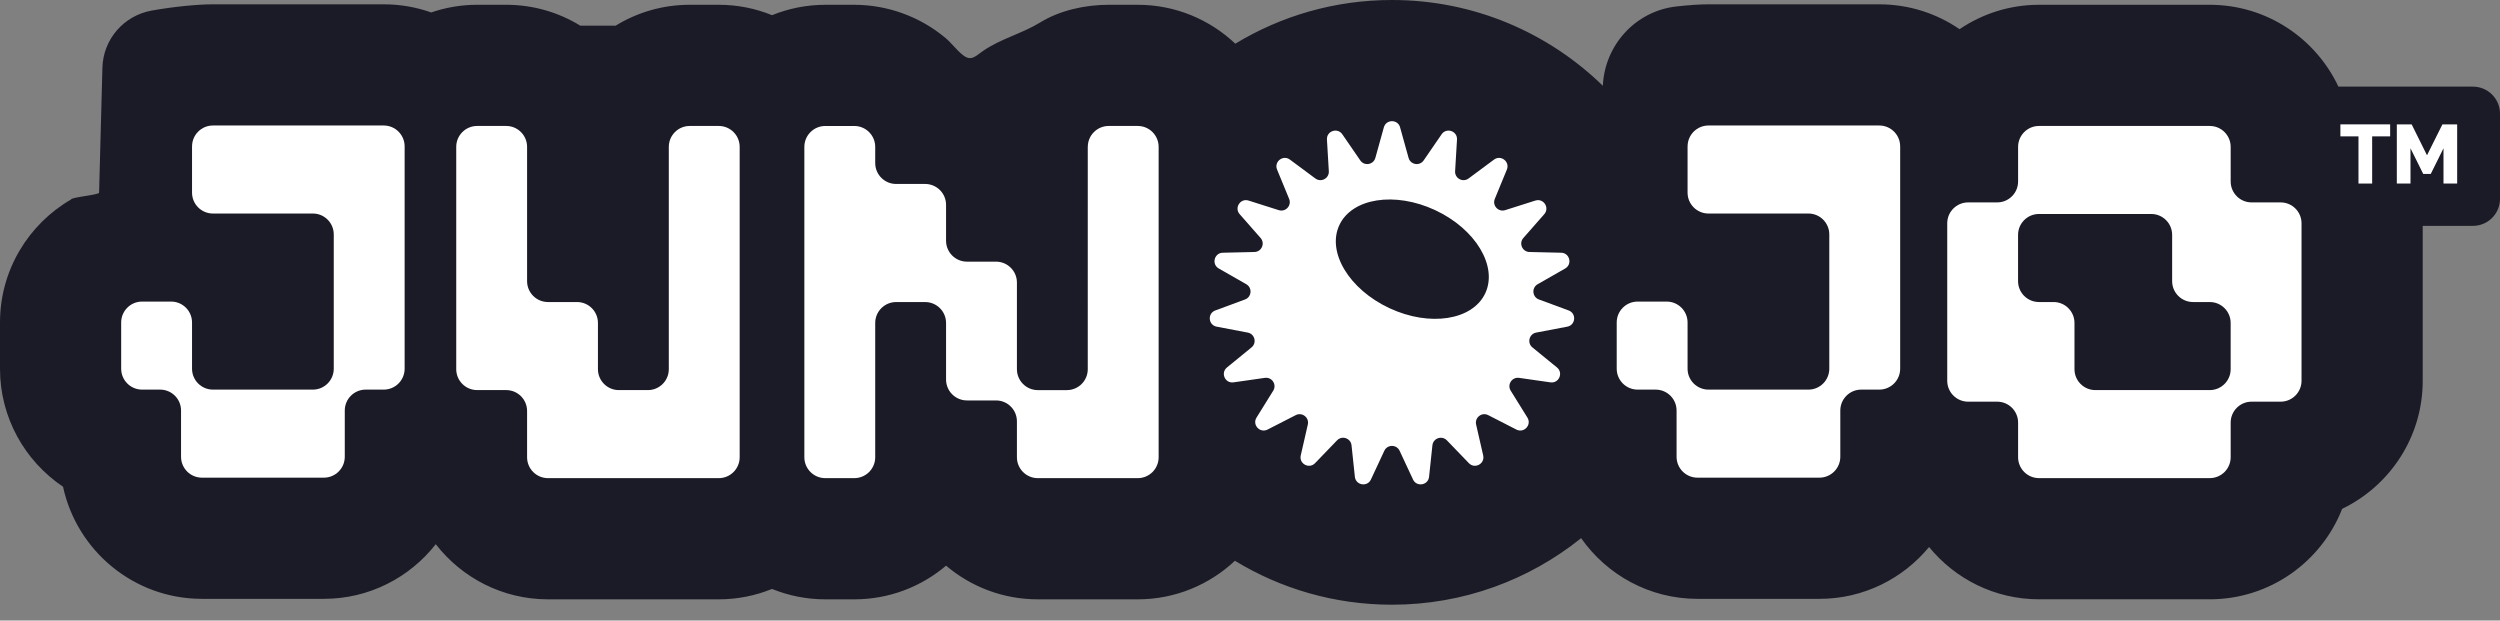
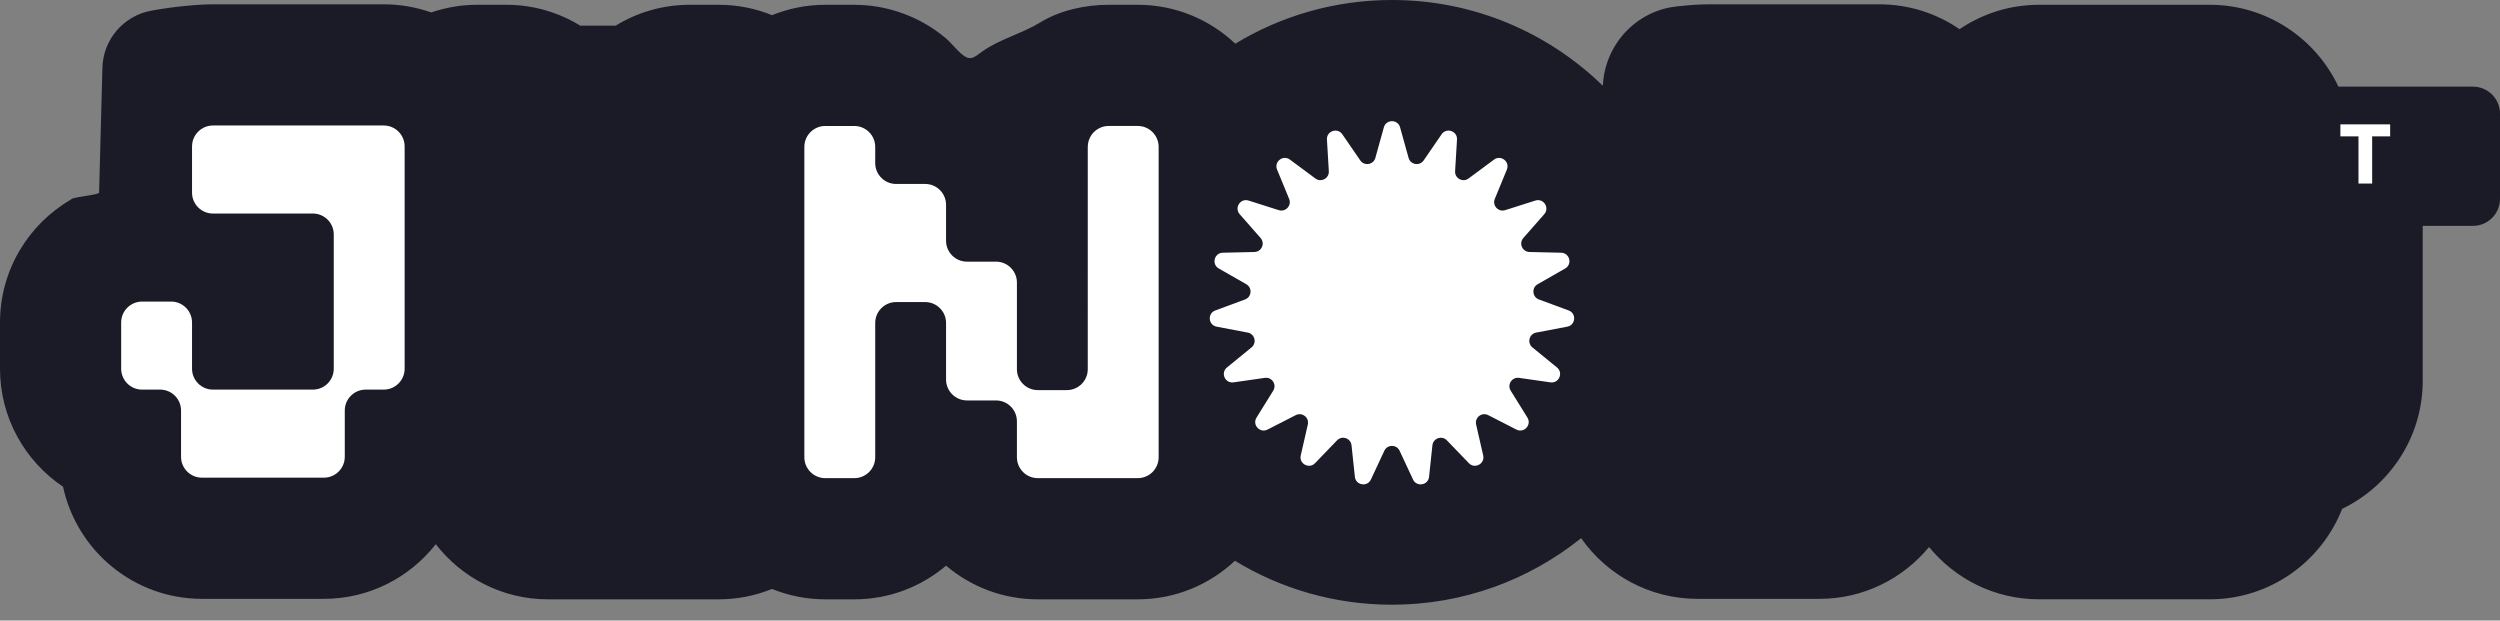
<svg xmlns="http://www.w3.org/2000/svg" id="b" data-name="Layer 2" width="505.443" height="125.453" viewBox="0 0 505.443 125.453">
  <rect x="0" y="0" width="505.443" height="125.453" fill="#808080" stroke="none" />
  <g id="c" data-name="Layer 1">
    <g>
      <path d="M499.969,17.514h-27.197c-4.592-9.765-14.519-16.546-26.005-16.546h-34.53c-5.947,0-11.471,1.826-16.059,4.933-4.618-3.169-10.207-5.027-16.231-5.027h-34.53c-1.714,0-4.036.151-6.551.44-8.238.948-14.438,7.834-14.809,16.028-11.013-10.725-26.048-17.342-42.635-17.342-11.595,0-22.436,3.229-31.673,8.836-5.149-4.871-12.089-7.868-19.72-7.868h-5.876c-4.689,0-9.826,1.093-13.862,3.576-3.683,2.266-7.925,3.257-11.557,5.762-1.602,1.105-2.374,2.164-4.095.805-1.247-.985-2.233-2.382-3.468-3.419-5.143-4.318-11.729-6.721-18.445-6.721h-5.876c-3.804,0-7.434.75-10.76,2.099-3.328-1.351-6.962-2.103-10.77-2.103h-5.876c-5.486,0-10.617,1.545-14.982,4.225h-7.14c-4.365-2.68-9.496-4.225-14.981-4.225h-5.876c-3.252,0-6.376.551-9.293,1.551-2.999-1.062-6.224-1.645-9.587-1.645h-34.53c-2.943,0-7.838.445-12.418,1.271-5.626,1.014-9.781,5.813-9.934,11.527l-.673,25.276c0,.464-5.692.925-5.671,1.384C5.781,45.306,0,54.59,0,65.198v9.349c0,9.93,5.065,18.698,12.746,23.859,2.789,12.939,14.32,22.666,28.082,22.666h24.654c9.177,0,17.359-4.329,22.621-11.049,5.259,6.773,13.468,11.147,22.687,11.147h34.53c3.806,0,7.438-.751,10.765-2.101,3.327,1.35,6.959,2.101,10.765,2.101h5.876c7.065,0,13.541-2.562,18.549-6.809,5.008,4.246,11.485,6.809,18.549,6.809h20.206c7.593,0,14.503-2.967,19.644-7.796,9.254,5.635,20.122,8.883,31.749,8.883,14.478,0,27.771-5.044,38.243-13.456,5.2,7.412,13.804,12.271,23.526,12.271h24.654c8.916,0,16.893-4.086,22.165-10.48,5.272,6.443,13.273,10.57,22.227,10.57h34.53c12.158,0,22.577-7.595,26.763-18.288,9.628-4.644,16.287-14.504,16.287-25.89v-31.321h10.152c3.023,0,5.474-2.451,5.474-5.474v-17.201c0-3.023-2.451-5.474-5.474-5.474Z" fill="#1a1b26" />
      <g>
        <path d="M483.235,27.571h-3.64v9.537h-2.764v-9.537h-3.656v-2.427h10.06v2.427Z" fill="#fff" />
-         <path d="M494.019,37.109v-7.128l-2.578,5.19h-1.517l-2.578-5.19v7.128h-2.764v-11.964h3l3.101,6.252,3.117-6.252h2.982v11.964h-2.764Z" fill="#fff" />
      </g>
      <g>
        <path d="M38.829,29.598c0-2.332,1.893-4.225,4.225-4.225h34.53c2.332,0,4.224,1.893,4.224,4.225v44.948c0,2.332-1.892,4.225-4.224,4.225h-3.654c-2.332,0-4.224,1.893-4.224,4.224v9.354c0,2.331-1.893,4.224-4.225,4.224h-24.654c-2.332,0-4.224-1.893-4.224-4.224v-9.354c0-2.331-1.893-4.224-4.225-4.224h-3.654c-2.332,0-4.225-1.893-4.225-4.225v-9.349c0-2.332,1.893-4.225,4.225-4.225h5.876c2.332,0,4.225,1.893,4.225,4.225v9.349c0,2.332,1.892,4.225,4.224,4.225h20.206c2.332,0,4.224-1.893,4.224-4.225v-27.15c0-2.332-1.893-4.225-4.224-4.225h-20.206c-2.332,0-4.224-1.893-4.224-4.225v-9.349h.004Z" fill="#fff" />
-         <path d="M135.219,29.692c0-2.332,1.893-4.225,4.225-4.225h5.876c2.332,0,4.225,1.893,4.225,4.225v62.753c0,2.332-1.893,4.225-4.225,4.225h-34.53c-2.332,0-4.225-1.893-4.225-4.225v-9.353c0-2.332-1.892-4.225-4.224-4.225h-5.876c-2.332,0-4.225-1.893-4.225-4.225V29.692c0-2.332,1.893-4.225,4.225-4.225h5.876c2.332,0,4.224,1.893,4.224,4.225v27.15c0,2.331,1.893,4.224,4.225,4.224h5.876c2.332,0,4.225,1.893,4.225,4.225v9.353c0,2.332,1.893,4.225,4.225,4.225h5.876c2.332,0,4.225-1.893,4.225-4.225V29.692h.004Z" fill="#fff" />
        <path d="M219.928,29.692c0-2.332,1.893-4.225,4.224-4.225h5.876c2.332,0,4.224,1.893,4.224,4.225v62.753c0,2.332-1.892,4.225-4.224,4.225h-20.206c-2.332,0-4.224-1.893-4.224-4.225v-7.262c0-2.332-1.893-4.224-4.225-4.224h-5.876c-2.332,0-4.225-1.893-4.225-4.225v-11.44c0-2.331-1.893-4.224-4.224-4.224h-5.876c-2.332,0-4.224,1.893-4.224,4.224v27.15c0,2.332-1.893,4.225-4.225,4.225h-5.876c-2.332,0-4.225-1.893-4.225-4.225V29.696c0-2.332,1.893-4.225,4.225-4.225h5.876c2.332,0,4.225,1.893,4.225,4.225v3.27c0,2.332,1.892,4.225,4.224,4.225h5.876c2.332,0,4.224,1.893,4.224,4.225v7.257c0,2.332,1.893,4.225,4.225,4.225h5.876c2.332,0,4.225,1.893,4.225,4.225v17.522c0,2.332,1.893,4.225,4.224,4.225h5.876c2.332,0,4.224-1.893,4.224-4.225V29.692h.004Z" fill="#fff" />
      </g>
      <g>
-         <path d="M341.193,29.598c0-2.332,1.893-4.225,4.225-4.225h34.53c2.332,0,4.224,1.893,4.224,4.225v44.948c0,2.332-1.892,4.225-4.224,4.225h-3.654c-2.332,0-4.225,1.893-4.225,4.224v9.354c0,2.331-1.893,4.224-4.225,4.224h-24.653c-2.332,0-4.225-1.893-4.225-4.224v-9.354c0-2.331-1.893-4.224-4.225-4.224h-3.653c-2.332,0-4.225-1.893-4.225-4.225v-9.349c0-2.332,1.893-4.225,4.225-4.225h5.876c2.332,0,4.225,1.893,4.225,4.225v9.349c0,2.332,1.892,4.225,4.224,4.225h20.206c2.331,0,4.224-1.893,4.224-4.225v-27.15c0-2.332-1.893-4.225-4.224-4.225h-20.206c-2.332,0-4.224-1.893-4.224-4.225v-9.349h.004Z" fill="#fff" />
-         <path d="M455.216,40.921h5.876c2.332,0,4.225,1.893,4.225,4.224v31.84c0,2.332-1.893,4.225-4.225,4.225h-5.876c-2.332,0-4.225,1.893-4.225,4.225v7.004c0,2.332-1.893,4.225-4.225,4.225h-34.53c-2.331,0-4.224-1.893-4.224-4.225v-7.004c0-2.332-1.893-4.225-4.225-4.225h-5.876c-2.332,0-4.225-1.893-4.225-4.225v-31.84c0-2.331,1.893-4.224,4.225-4.224h5.876c2.332,0,4.225-1.893,4.225-4.225v-7.004c0-2.332,1.893-4.225,4.224-4.225h34.53c2.332,0,4.225,1.893,4.225,4.225v7.004c0,2.332,1.893,4.225,4.225,4.225ZM446.763,78.868c2.332,0,4.225-1.893,4.225-4.225v-9.353c0-2.332-1.893-4.225-4.225-4.225h-3.379c-2.332,0-4.225-1.893-4.225-4.224v-9.354c0-2.332-1.893-4.225-4.225-4.225h-22.702c-2.332,0-4.225,1.893-4.225,4.225v9.354c0,2.331,1.893,4.224,4.225,4.224h2.957c2.332,0,4.225,1.893,4.225,4.225v9.353c0,2.332,1.893,4.225,4.225,4.225h23.124Z" fill="#fff" />
-       </g>
+         </g>
      <path d="M283.066,25.749l1.716,6.172c.388,1.396,2.231,1.704,3.051.509l3.627-5.281c.979-1.425,3.213-.658,3.111,1.068l-.381,6.395c-.086,1.447,1.556,2.336,2.721,1.472l5.145-3.817c1.389-1.03,3.253.421,2.595,2.02l-2.437,5.925c-.551,1.34.714,2.715,2.095,2.276l6.106-1.939c1.648-.523,2.94,1.454,1.799,2.753l-4.229,4.813c-.957,1.089-.206,2.799,1.243,2.833l6.405.148c1.729.04,2.309,2.33.807,3.188l-5.562,3.179c-1.258.719-1.104,2.581.255,3.083l6.01,2.22c1.622.599,1.427,2.953-.272,3.277l-6.293,1.2c-1.424.272-1.882,2.082-.759,2.999l4.963,4.051c1.34,1.093.391,3.257-1.321,3.012l-6.342-.908c-1.435-.205-2.456,1.358-1.692,2.59l3.379,5.443c.912,1.469-.688,3.207-2.227,2.42l-5.703-2.918c-1.29-.66-2.764.487-2.441,1.9l1.429,6.245c.386,1.686-1.692,2.81-2.892,1.565l-4.447-4.612c-1.006-1.043-2.773-.437-2.926,1.004l-.677,6.371c-.183,1.72-2.513,2.108-3.244.541l-2.709-5.806c-.613-1.314-2.481-1.314-3.093,0l-2.709,5.806c-.731,1.567-3.061,1.178-3.244-.541l-.677-6.371c-.153-1.441-1.92-2.048-2.926-1.004l-4.447,4.612c-1.2,1.245-3.278.12-2.892-1.565l1.429-6.245c.323-1.413-1.151-2.56-2.441-1.9l-5.703,2.918c-1.54.788-3.139-.95-2.227-2.42l3.379-5.443c.764-1.231-.257-2.795-1.692-2.59l-6.342.908c-1.712.245-2.661-1.918-1.321-3.012l4.963-4.051c1.123-.917.664-2.727-.759-2.999l-6.293-1.2c-1.699-.324-1.894-2.678-.272-3.277l6.01-2.22c1.36-.502,1.514-2.364.255-3.083l-5.562-3.179c-1.501-.858-.921-3.148.807-3.188l6.405-.148c1.449-.034,2.199-1.744,1.243-2.833l-4.229-4.813c-1.141-1.299.151-3.277,1.799-2.753l6.106,1.939c1.381.439,2.646-.935,2.095-2.276l-2.437-5.925c-.658-1.599,1.206-3.05,2.595-2.02l5.145,3.817c1.164.864,2.807-.025,2.721-1.472l-.381-6.395c-.103-1.726,2.131-2.493,3.111-1.068l3.627,5.281c.821,1.195,2.663.887,3.051-.509l1.716-6.172c.463-1.666,2.826-1.666,3.289,0Z" fill="#fff" />
-       <ellipse cx="285.536" cy="52.395" rx="10.935" ry="16.281" transform="translate(117.334 289.005) rotate(-64.989)" fill="#1a1b26" />
    </g>
  </g>
</svg>